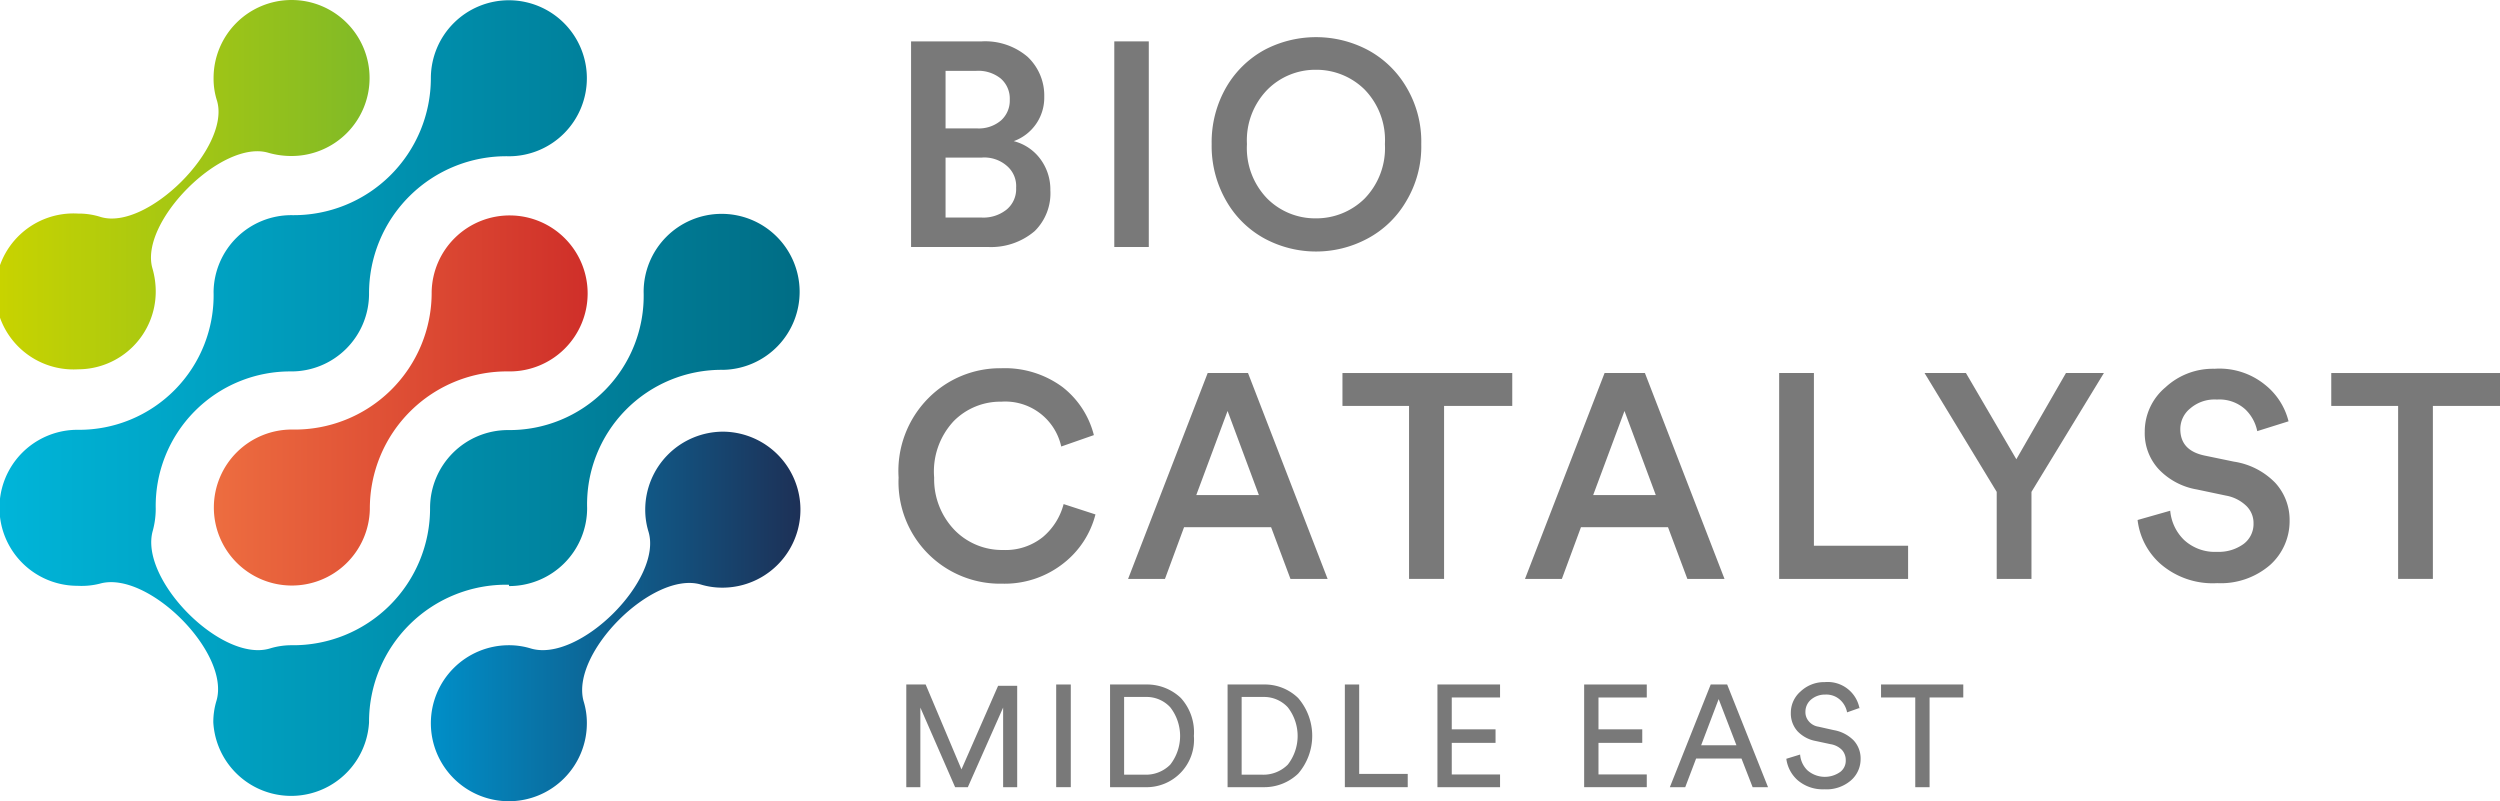
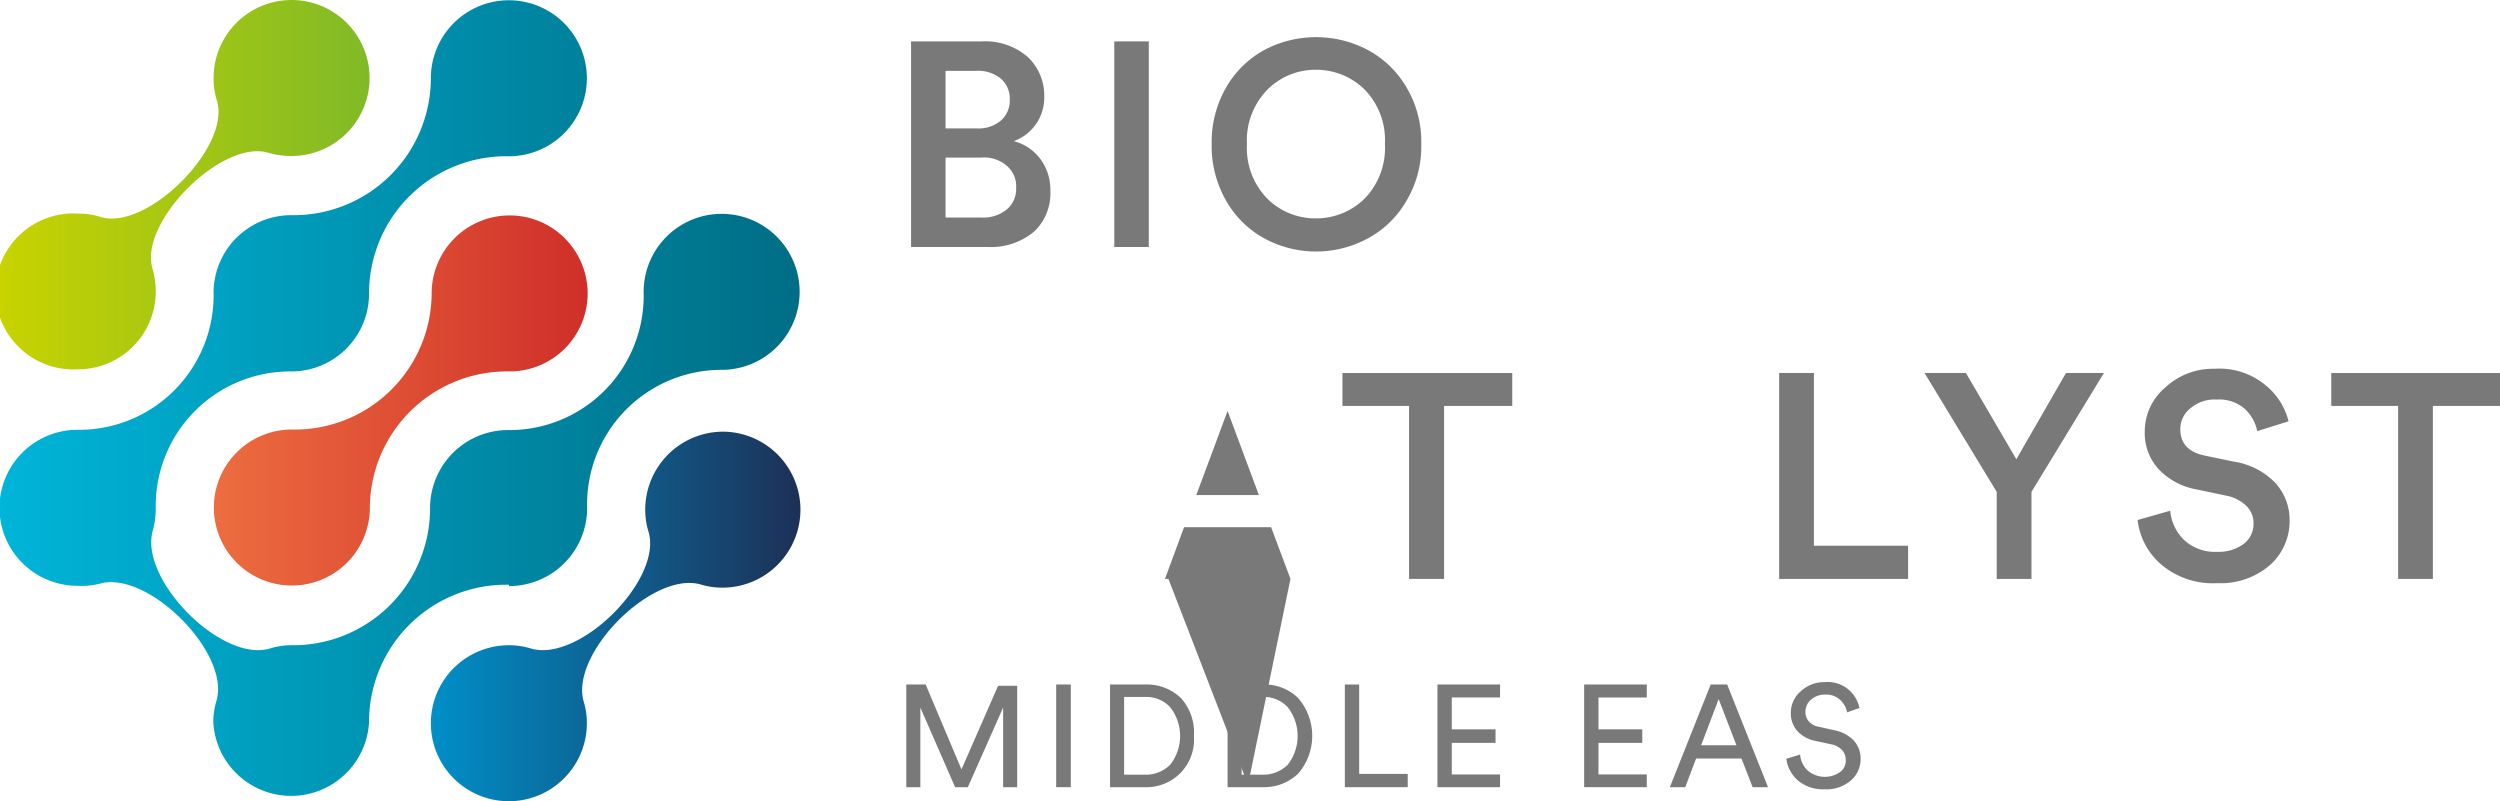
<svg xmlns="http://www.w3.org/2000/svg" viewBox="0 0 94.23 30.2">
  <defs>
    <style>.cls-1{fill:#797979;}.cls-2{fill:url(#linear-gradient);}.cls-3{fill:url(#linear-gradient-2);}.cls-4{fill:url(#linear-gradient-3);}.cls-5{fill:url(#linear-gradient-4);}</style>
    <linearGradient id="linear-gradient" y1="15.1" x2="30.2" y2="15.1" gradientUnits="userSpaceOnUse">
      <stop offset="0" stop-color="#00b5d9" />
      <stop offset="1" stop-color="#006d85" />
    </linearGradient>
    <linearGradient id="linear-gradient-2" x1="8.05" y1="15.1" x2="22.15" y2="15.1" gradientUnits="userSpaceOnUse">
      <stop offset="0" stop-color="#ed6d40" />
      <stop offset="1" stop-color="#cf2f29" />
    </linearGradient>
    <linearGradient id="linear-gradient-3" x1="16.27" y1="23.23" x2="30.2" y2="23.23" gradientUnits="userSpaceOnUse">
      <stop offset="0" stop-color="#008fc8" />
      <stop offset="1" stop-color="#1d3056" />
    </linearGradient>
    <linearGradient id="linear-gradient-4" y1="6.96" x2="13.92" y2="6.96" gradientUnits="userSpaceOnUse">
      <stop offset="0" stop-color="#c8d300" />
      <stop offset="1" stop-color="#80ba27" />
    </linearGradient>
  </defs>
  <title>bio logo</title>
  <g id="Layer_2" data-name="Layer 2">
    <g id="Layer_1-2" data-name="Layer 1">
      <path class="cls-1" d="M34.34,1.56H37a2.46,2.46,0,0,1,1.73.58,2,2,0,0,1,.63,1.51,1.74,1.74,0,0,1-1.15,1.67,1.8,1.8,0,0,1,1,.67,1.92,1.92,0,0,1,.38,1.18A2,2,0,0,1,39,8.71a2.53,2.53,0,0,1-1.75.6H34.34Zm1.3,3.28h1.19a1.29,1.29,0,0,0,.9-.3,1,1,0,0,0,.33-.78,1,1,0,0,0-.34-.8,1.35,1.35,0,0,0-.92-.29H35.64Zm0,3.36H37a1.4,1.4,0,0,0,.94-.3,1,1,0,0,0,.36-.82,1,1,0,0,0-.34-.82A1.29,1.29,0,0,0,37,5.94H35.64Z" />
      <path class="cls-1" d="M43.3,9.31H42V1.56H43.3Z" />
      <path class="cls-1" d="M46.23,7.59a4.14,4.14,0,0,1-.56-2.16,4.14,4.14,0,0,1,.56-2.16,3.74,3.74,0,0,1,1.45-1.4,4.18,4.18,0,0,1,3.85,0A3.74,3.74,0,0,1,53,3.27a4,4,0,0,1,.57,2.16A4,4,0,0,1,53,7.59,3.7,3.7,0,0,1,51.53,9a4.1,4.1,0,0,1-3.85,0A3.7,3.7,0,0,1,46.23,7.59Zm1.55-4.22A2.73,2.73,0,0,0,47,5.43a2.73,2.73,0,0,0,.77,2.06,2.55,2.55,0,0,0,1.82.74,2.59,2.59,0,0,0,1.84-.74,2.73,2.73,0,0,0,.77-2.06,2.73,2.73,0,0,0-.77-2.06,2.59,2.59,0,0,0-1.84-.74A2.55,2.55,0,0,0,47.78,3.37Z" />
-       <path class="cls-1" d="M37.78,22a3.83,3.83,0,0,1-3.91-4A3.89,3.89,0,0,1,35,15a3.8,3.8,0,0,1,2.74-1.12,3.66,3.66,0,0,1,2.31.71,3.33,3.33,0,0,1,1.18,1.81L40,16.83a2.16,2.16,0,0,0-2.26-1.69,2.47,2.47,0,0,0-1.79.73A2.78,2.78,0,0,0,35.21,18,2.76,2.76,0,0,0,36,20a2.5,2.5,0,0,0,1.81.73,2.24,2.24,0,0,0,1.5-.49A2.42,2.42,0,0,0,40.09,19l1.2.39a3.4,3.4,0,0,1-1.19,1.83A3.58,3.58,0,0,1,37.78,22Z" />
-       <path class="cls-1" d="M48.64,21.82l-.73-1.95H44.63l-.72,1.95H42.52l3-7.76h1.52l3,7.76Zm-2.37-6.33-1.18,3.17h2.36Z" />
+       <path class="cls-1" d="M48.64,21.82l-.73-1.95H44.63l-.72,1.95H42.52h1.52l3,7.76Zm-2.37-6.33-1.18,3.17h2.36Z" />
      <path class="cls-1" d="M57,15.3H54.43v6.52H53.11V15.3H50.6V14.06H57Z" />
-       <path class="cls-1" d="M63.6,21.82l-.73-1.95H59.59l-.72,1.95H57.48l3-7.76H62l3,7.76Zm-2.37-6.33-1.18,3.17h2.36Z" />
      <path class="cls-1" d="M71.92,21.82H67.06V14.06h1.31v6.51h3.55Z" />
      <path class="cls-1" d="M75.26,18.54l-2.72-4.48H74.1L76,17.31l1.87-3.25H79.3l-2.73,4.48v3.28H75.26Z" />
      <path class="cls-1" d="M86.26,15.88l-1.18.37a1.56,1.56,0,0,0-.45-.82,1.45,1.45,0,0,0-1.07-.37,1.4,1.4,0,0,0-1,.33,1,1,0,0,0-.38.78c0,.54.3.87.91,1l1.11.23a2.74,2.74,0,0,1,1.56.8,2.07,2.07,0,0,1,.54,1.43,2.22,2.22,0,0,1-.73,1.66,2.84,2.84,0,0,1-2,.69,3,3,0,0,1-2.13-.72,2.61,2.61,0,0,1-.87-1.66l1.23-.35a1.75,1.75,0,0,0,.52,1.1,1.71,1.71,0,0,0,1.25.45,1.59,1.59,0,0,0,1-.3.94.94,0,0,0,.37-.77.9.9,0,0,0-.27-.66,1.48,1.48,0,0,0-.77-.39l-1.09-.23a2.58,2.58,0,0,1-1.44-.76,2,2,0,0,1-.53-1.42,2.17,2.17,0,0,1,.78-1.67,2.63,2.63,0,0,1,1.85-.7,2.72,2.72,0,0,1,1.9.6A2.54,2.54,0,0,1,86.26,15.88Z" />
      <path class="cls-1" d="M94.23,15.3H91.7v6.52H90.39V15.3H87.87V14.06h6.36Z" />
      <path class="cls-1" d="M38.34,29.67h-.53v-3l-1.33,3H36l-1.31-3v3h-.53V25.8h.73L36.24,29l1.38-3.15h.72Z" />
      <path class="cls-1" d="M40.36,29.67h-.55V25.8h.55Z" />
      <path class="cls-1" d="M43.18,29.67H41.84V25.8h1.35a1.85,1.85,0,0,1,1.32.51A1.92,1.92,0,0,1,45,27.74a1.79,1.79,0,0,1-1.85,1.93Zm-.81-.47h.8a1.29,1.29,0,0,0,.94-.38,1.76,1.76,0,0,0,0-2.16,1.21,1.21,0,0,0-.93-.39h-.81Z" />
      <path class="cls-1" d="M47.61,29.67H46.27V25.8h1.35a1.81,1.81,0,0,1,1.31.51,2.18,2.18,0,0,1,0,2.85A1.85,1.85,0,0,1,47.61,29.67Zm-.81-.47h.79a1.3,1.3,0,0,0,.95-.38,1.76,1.76,0,0,0,0-2.16,1.22,1.22,0,0,0-.93-.39H46.8Z" />
      <path class="cls-1" d="M53.06,29.67H50.69V25.8h.54v3.37h1.83Z" />
      <path class="cls-1" d="M56.54,29.67H54.18V25.8h2.36v.49H54.72v1.2h1.65V28H54.72v1.19h1.82Z" />
      <path class="cls-1" d="M62.07,29.67H59.71V25.8h2.36v.49H60.25v1.2H61.9V28H60.25v1.19h1.82Z" />
      <path class="cls-1" d="M66.06,29.67l-.42-1.08H63.93l-.41,1.08h-.58l1.54-3.87h.62l1.54,3.87Zm-1.28-3.32-.66,1.74h1.33Z" />
      <path class="cls-1" d="M70.1,26.68l-.48.17a.84.84,0,0,0-.25-.46.77.77,0,0,0-.57-.21.81.81,0,0,0-.54.19.6.6,0,0,0-.21.46.52.52,0,0,0,.13.36.58.58,0,0,0,.36.2l.58.13a1.38,1.38,0,0,1,.75.39,1,1,0,0,1,.26.7,1.06,1.06,0,0,1-.37.81,1.41,1.41,0,0,1-1,.33,1.45,1.45,0,0,1-1-.34,1.3,1.3,0,0,1-.43-.81l.52-.16a.93.93,0,0,0,.27.59,1,1,0,0,0,1.25.06.53.53,0,0,0,.2-.44.57.57,0,0,0-.14-.38.77.77,0,0,0-.43-.22l-.56-.12a1.26,1.26,0,0,1-.69-.37,1,1,0,0,1-.25-.69,1.06,1.06,0,0,1,.37-.81,1.29,1.29,0,0,1,.91-.35,1.22,1.22,0,0,1,1.31,1Z" />
-       <path class="cls-1" d="M74,26.29H72.73v3.38h-.54V26.29H70.9V25.8H74Z" />
      <path class="cls-2" d="M19.19,22.09h0a2.94,2.94,0,0,0,2.94-2.94v0h0a5.07,5.07,0,0,1,5.13-5.21h0a2.94,2.94,0,1,0-3-2.93v0h0a5.06,5.06,0,0,1-5.13,5.2h0a2.94,2.94,0,0,0-2.92,2.92h0A5.16,5.16,0,0,1,11,24.32h0a2.76,2.76,0,0,0-.82.12h0C8.36,25,5.23,21.83,5.76,20h0a3.18,3.18,0,0,0,.11-.82v0h0A5.07,5.07,0,0,1,11,14h0a2.93,2.93,0,0,0,2.91-2.91h0a5.17,5.17,0,0,1,5.27-5.2h0a2.94,2.94,0,1,0-2.94-2.95h0A5.17,5.17,0,0,1,11,8.11h0A2.93,2.93,0,0,0,8.05,11v0h0a5.07,5.07,0,0,1-5.13,5.2h0a2.94,2.94,0,0,0,0,5.88A2.81,2.81,0,0,0,3.76,22h0c1.8-.52,4.93,2.6,4.4,4.41h0a2.76,2.76,0,0,0-.12.82,2.94,2.94,0,0,0,5.87,0h0a5.17,5.17,0,0,1,5.27-5.19Z" />
      <path class="cls-3" d="M19.21,14h0a5.17,5.17,0,0,0-5.27,5.19h0a2.94,2.94,0,1,1-2.93-3h0A5.16,5.16,0,0,0,16.27,11h0a2.94,2.94,0,1,1,2.94,3Z" />
      <path class="cls-4" d="M27.26,16.27a2.94,2.94,0,0,0-2.94,2.94,2.81,2.81,0,0,0,.12.82h0C25,21.83,21.83,25,20,24.44h0a2.81,2.81,0,0,0-.82-.12,2.94,2.94,0,1,0,2.94,2.94,2.76,2.76,0,0,0-.12-.82h0c-.52-1.81,2.6-4.93,4.41-4.41h0a2.76,2.76,0,0,0,.82.12,2.94,2.94,0,0,0,0-5.88Z" />
      <path class="cls-5" d="M2.94,13.92A2.93,2.93,0,0,0,5.87,11a3.15,3.15,0,0,0-.12-.87c-.53-1.75,2.62-4.9,4.37-4.37a3.15,3.15,0,0,0,.87.12A2.94,2.94,0,1,0,8.05,2.94a2.71,2.71,0,0,0,.13.86C8.7,5.55,5.55,8.7,3.8,8.18a2.71,2.71,0,0,0-.86-.13,2.94,2.94,0,1,0,0,5.87Z" />
    </g>
  </g>
</svg>